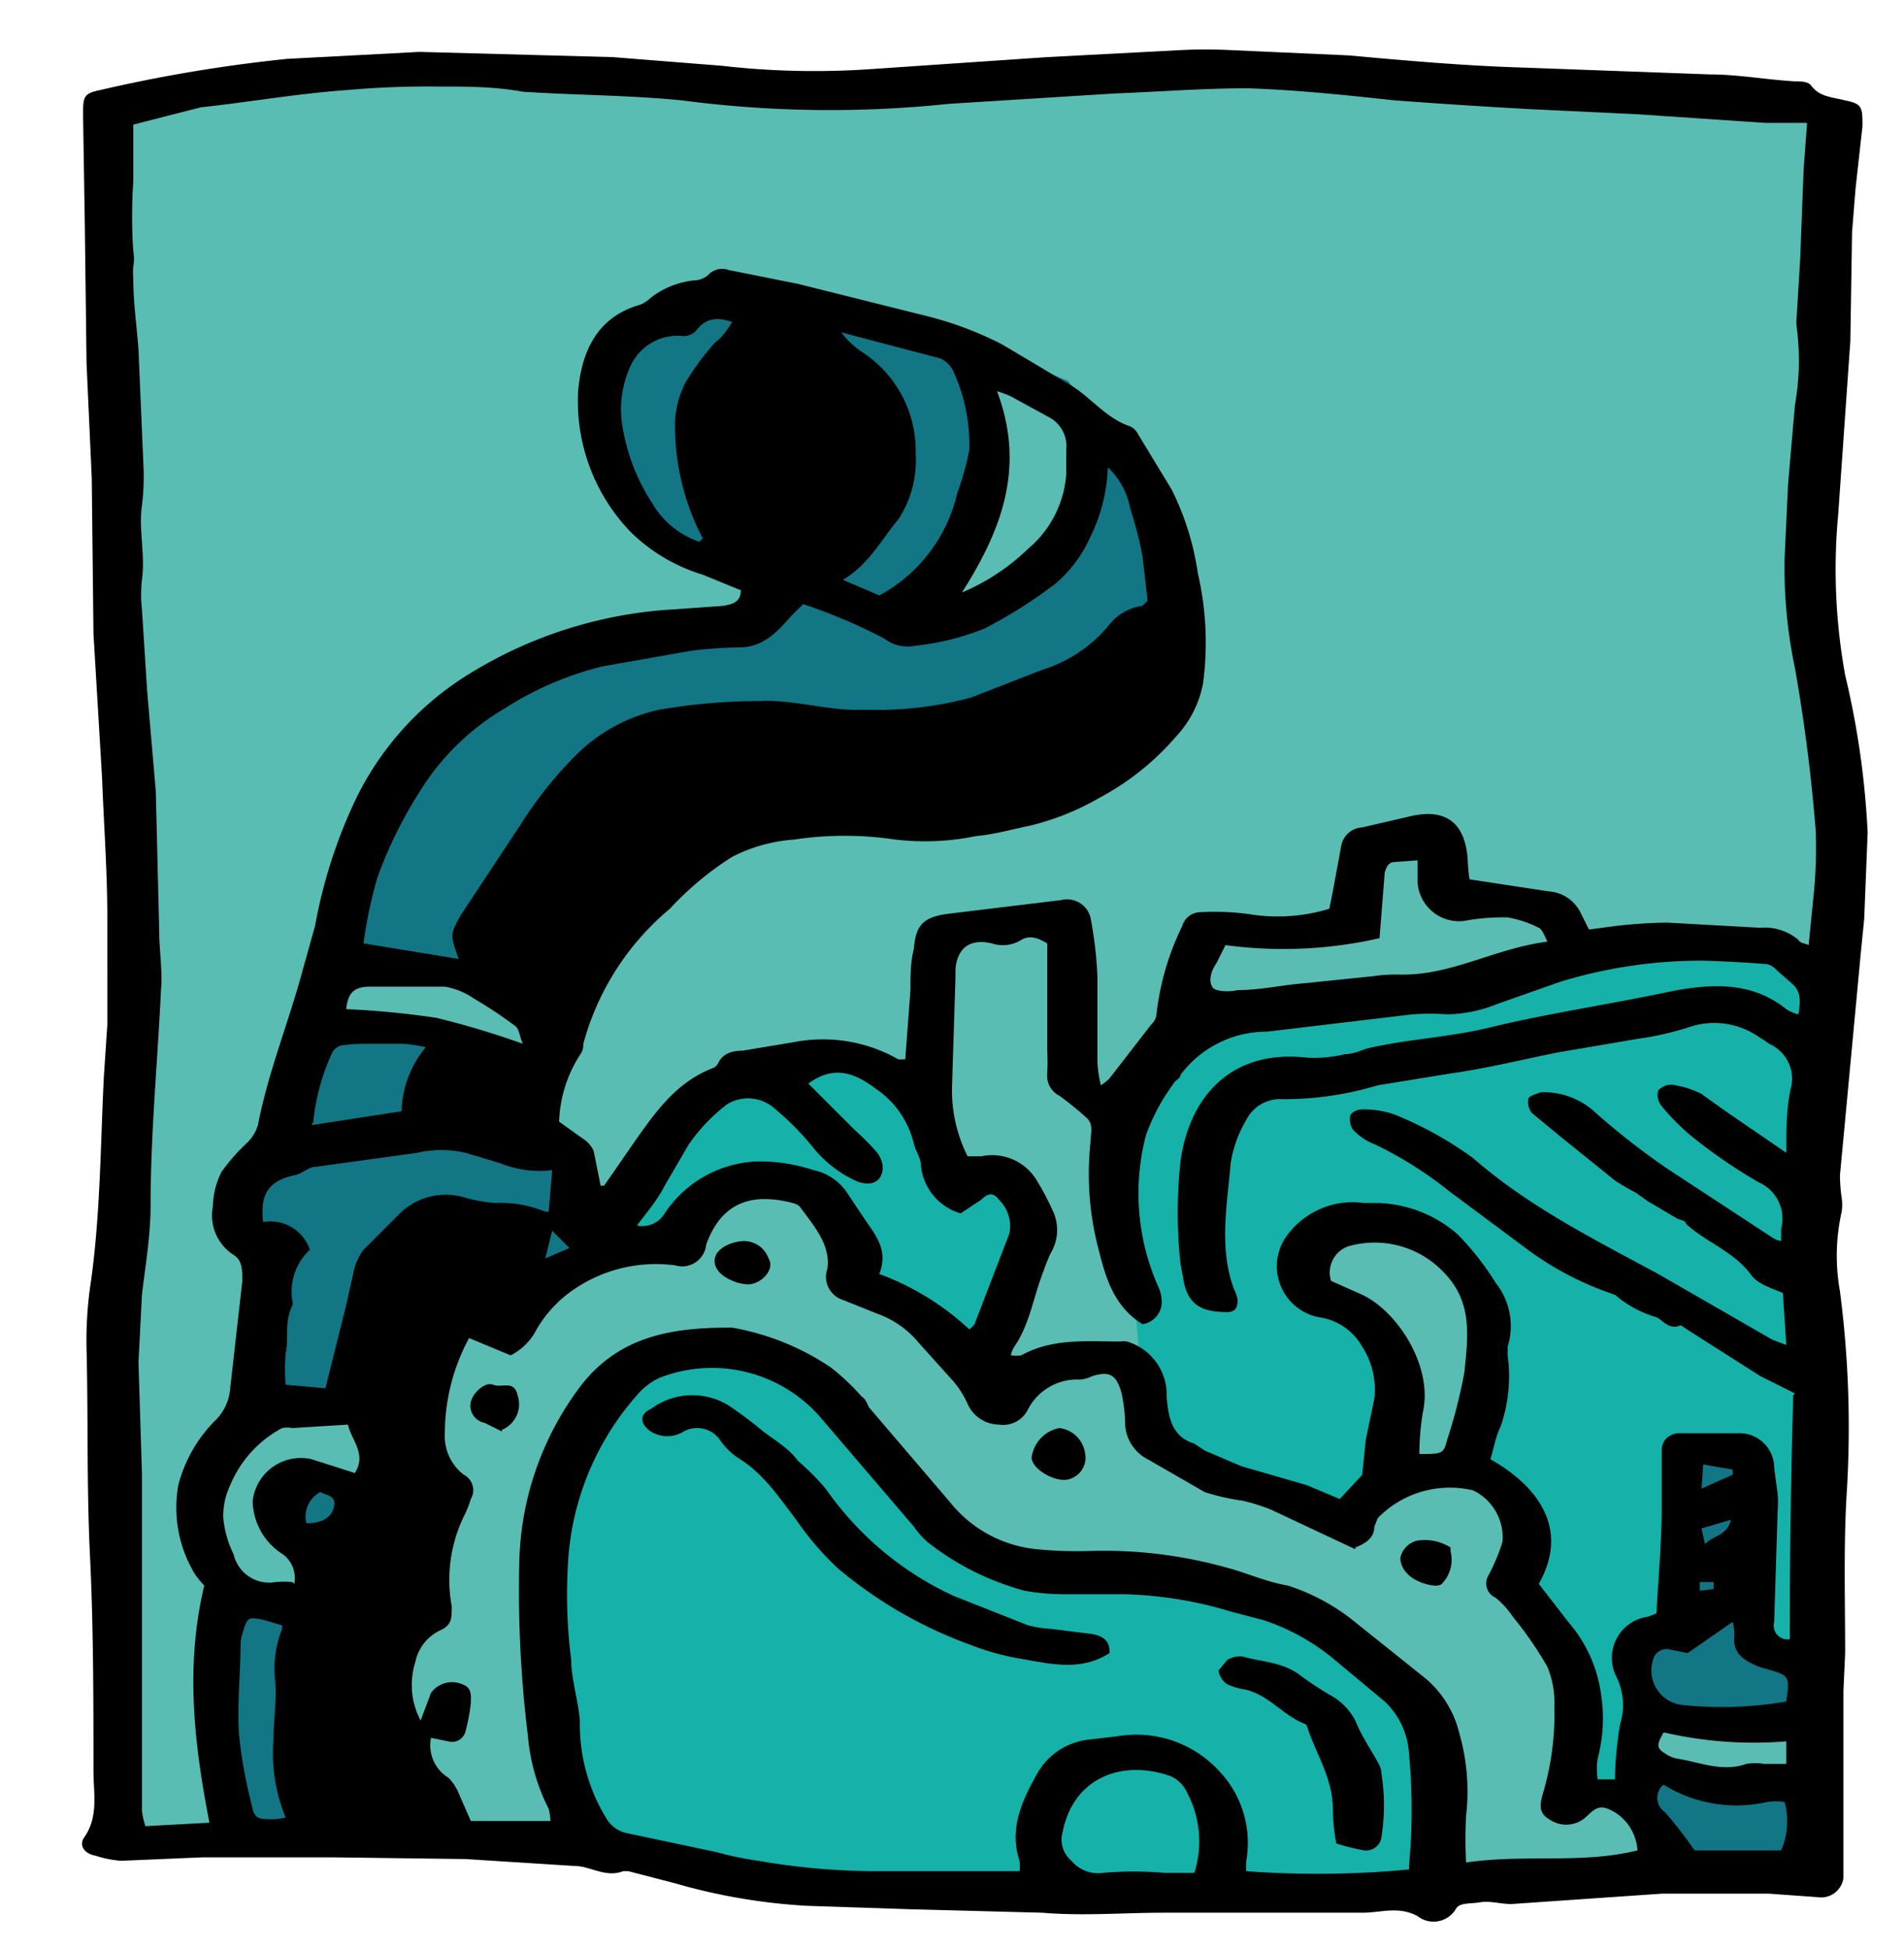
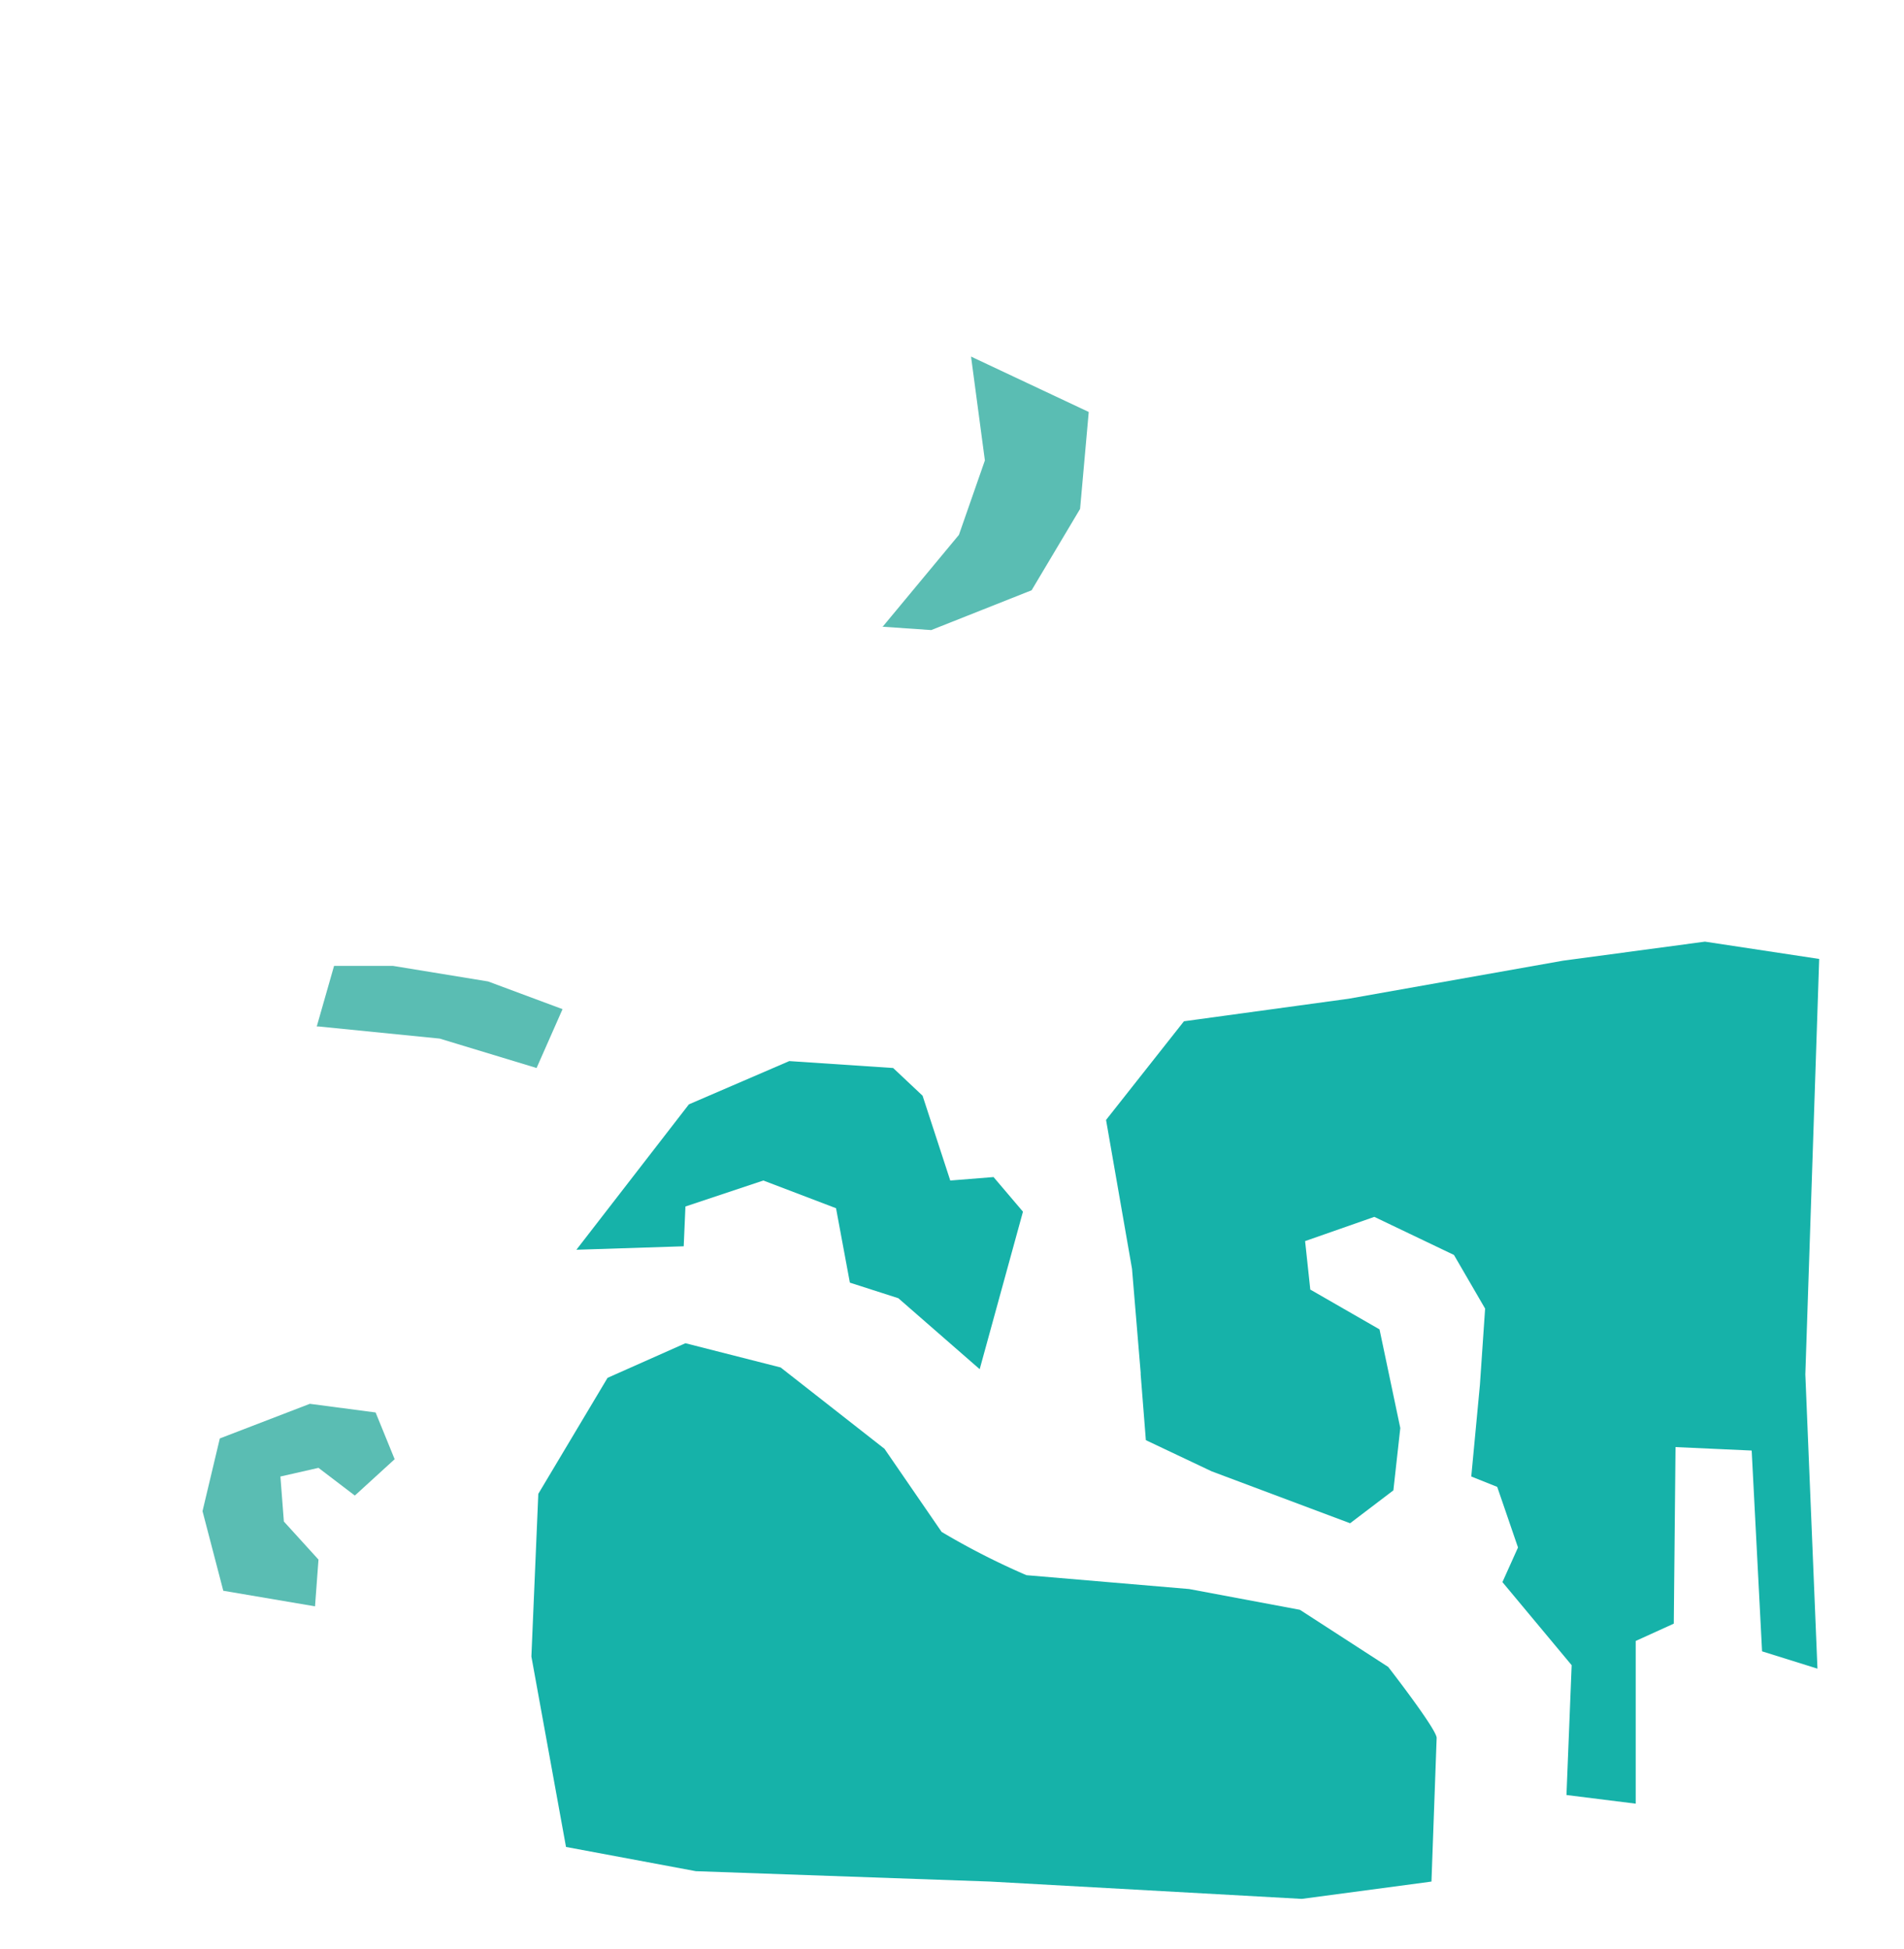
<svg xmlns="http://www.w3.org/2000/svg" id="cases2_Image" data-name="cases2 Image" viewBox="0 0 110 112.6">
  <defs>
    <style>.cls-1{fill:#5abdb3}.cls-2{fill:#127685}.cls-3{fill:#16b2a9}</style>
  </defs>
-   <path class="cls-1" d="M6.3 106.5l.2-28.2L8 63 6.8 39.3l.4-32.8 11-3 17 1.2L50 4.5 69.7 3 91 5.6l14.4.7-.9 30.5 2.3 11.8-1.6 19.7-.2 23.3-.7 16.4-32 2-22-.7-17.6-2.6-21.5-.5-4.9.3z" />
-   <path class="cls-2" d="M14 106l-1.6-7.8.5-6.3-1.2-4.6 1.8-5.3L15 80l.3-8.4-1.7-1.2.2-2.7L17 66l2.7-14 4.1-8.8 8.3-5.3L43.3 36l1.2-1.9-6.2-3-2.5-2.4-1.7-4.2.4-3.8 3.8-2.5 5.8-1.2 10 2 7.6 3 5.4 7.1.8 7.7-3.5 5.1-24.8 4.5-3.3 7.9-5.1 9.8 1.3 2.6.8 5.4-2.6 3.1-5.4 1.2-2.1 6.3 2.1 3.3-1 7.3-2.1 3 .5 6.7.1 3.3-8.8-.3z" />
  <path class="cls-3" d="M33.3 72.2l6.5-8.4 5.8-2.5 6 .4 1.7 1.6 1.6 4.9 2.5-.2 1.7 2-2.5 9.1-4.7-4.1-2.8-.9-.8-4.3-4.2-1.6-4.5 1.5-.1 2.3-6.2.2zM65.9 79.3l-.5-6-1.5-8.6 4.5-5.7 9.5-1.3 12.4-2.2 8.2-1.1 6.6 1-.8 24 .7 17-3.2-1-.6-11.6-4.4-.2-.1 10.2-2.2 1v9.4l-4-.5.3-7.5-4-4.8.9-2-1.2-3.5-1.5-.6.5-5.3.3-4.4-1.8-3.1-4.6-2.2-4 1.4.3 2.8 4 2.3 1.2 5.7-.4 3.6L78 88l-8-3-3.8-1.8-.3-3.8zM32.7 106.7l-2-11 .4-9.4 4-6.7 4.5-2 5.5 1.4 6 4.7 3.3 4.8a42.6 42.6 0 0 0 4.9 2.5l9.4.8 6.4 1.2 5.1 3.3s2.8 3.6 2.8 4.1l-.3 8.3-7.5 1-18-1-17-.6z" />
-   <path class="cls-2" d="M94.8 105.4l-.8-4.2 3.5 2 6.3-.1.5 4.9-7 .2-2.5-2.8zM94.8 98.3a17.5 17.5 0 0 0 3.7 1.3l5.8-.2.7-3-3.2-1-.6-11.6-4.4-.2-.1 10.2-2.2 1z" />
  <path class="cls-1" d="M21.7 81.6l-3.8-.5-5.2 2-1 4.2 1.2 4.6 5.3.9.2-2.7-2-2.2-.2-2.6 2.2-.5 2.1 1.6 2.3-2.1-1.1-2.7zM18.4 59.3l7 .7 5.6 1.7 1.5-3.4-4.3-1.6-5.5-.9h-3.4l-1 3.5zM51 36.2l4.4-5.3 1.5-4.3-.8-6 6.8 3.2-.5 5.6-2.8 4.7-5.8 2.3-2.9-.2z" />
-   <path d="M24.3 3l11.1.3 6.3.5a47 47 0 0 0 8.5.2l10.3-.7 7.6-.4a29 29 0 0 1 3.1 0l6.7.3c3.3.3 6.7.6 10 .7l10.9.4c1.6 0 3.2.3 4.9.4.3 0 .7 0 .9.2.5.7 1.2.7 2 .9 1 .2 1 .4 1 1.5l-.4 3.6-.2 2.5-.1 6.3-.7 10a34.2 34.2 0 0 0 .4 9.3 49 49 0 0 1 1.3 9.1l-.2 5-.2 2-1.2 12.8a9.3 9.3 0 0 0 .1 1.3 2.8 2.8 0 0 1 0 .8 11.6 11.6 0 0 0-.1 4.6 61 61 0 0 1 .4 11.5c-.2 3.1-.1 6.3-.1 9.4l-.1 2.2v10.8a1.3 1.3 0 0 1-1.5 1.1l-2.8-.2H96l-8.7.6c-.6 0-1.2-.2-1.8-.1s-1.2 0-1.4.4a1.5 1.5 0 0 1-2.2.4c-1.1-.6-2.1-.2-3.2-.2H67.2c-2.3 0-4.6.2-7 0l-7.6-.2-6-.2a34.2 34.2 0 0 1-7.6-1.3l-2.7-.7H36c-1 .4-1.9-.3-2.8-.3l-6.3-.4-7.7-.1h-7.5l-4.7.2a6.2 6.2 0 0 1-1.5-.3c-.6-.1-1-.6-.6-1.1.8-1.2.5-2.5.5-3.8 0-4.1 0-8.3-.2-12.4s-.1-8-.2-12a22.4 22.4 0 0 1 .2-3.5c.6-4 .6-8.2.8-12.2l.2-3V53c0-2.7-.2-5.3-.3-8l-.5-8.4-.1-9L5 21 4.9 13l-.1-6.3c0-1.1 0-1.3 1-1.5a86.7 86.7 0 0 1 10.8-1.8l7.6-.4zm80.2 51.5l.3-3a26.5 26.5 0 0 0 .1-3.5 98.6 98.6 0 0 0-1.2-9.4 28.3 28.3 0 0 1-.6-6.3l.2-4.3.4-4.6a14.7 14.7 0 0 0 .1-4.5 2.9 2.9 0 0 1 0-.6l.2-3.3.2-5.2.2-2.7H102l-7.4-.5-6.3-.3a403 403 0 0 1-7.7-.5c-2.8-.3-5.6-.6-8.5-.7-2.6 0-5.1.2-7.7.3l-9.6.6a65.7 65.7 0 0 1-15.4-.2c-3-.3-6.1-.3-9.2-.5C28.6 5 27 5 25.3 5a51.2 51.2 0 0 0-5.2.2c-2.9.2-5.7.7-8.5 1l-3.9 1v3.3a29.7 29.7 0 0 0 0 4 2.6 2.6 0 0 1 0 .9 4.1 4.1 0 0 0 0 .7c0 1.4.2 2.7.3 4.1l.3 7a13.8 13.8 0 0 1-.1 2c-.2 1.4.2 2.8 0 4.3a7.7 7.7 0 0 0 0 1.7l.3 4.7.5 5.8.2 8.2c0 1 .2 2.2.1 3.3-.2 4.2-.6 8.3-.6 12.4 0 1.8-.3 3.5-.5 5.2L8 78.7l.2 6.4v19.5a4.8 4.8 0 0 0 .2.9l3.7-.2c-.9-4.6-1.4-9.1-.3-13.7a6.4 6.4 0 0 1-.5-.6 7.4 7.4 0 0 1-1-5.2 8.2 8.2 0 0 1 2.2-3.8 2.9 2.9 0 0 0 .8-1.8L14 74c0-.6 0-1.2-.5-1.5a2.7 2.7 0 0 1-1.2-2.8 4.6 4.6 0 0 1 .5-2 10.8 10.8 0 0 1 1.5-1.7 2.4 2.4 0 0 0 .6-1c.6-3.1 1.8-6 2.6-9l.7-2.5a29.2 29.2 0 0 1 2.2-7A17.4 17.4 0 0 1 27 39a25.2 25.2 0 0 1 12-3.8l2.8-.2c.5-.1 1-.2 1-.9l-2.2-.9a10.1 10.1 0 0 1-4.2-2.5 10.9 10.9 0 0 1-3-8.1c.2-2.3 1.1-4.3 3.6-5a2 2 0 0 0 .6-.4 4.9 4.9 0 0 1 2.5-1 1.3 1.3 0 0 0 .8-.3 1.1 1.1 0 0 1 1.2-.3l4 .8 7.2 1.8a20.4 20.4 0 0 1 4.6 1.7l3.7 2.2c1.3.7 2.2 2 3.6 2.5a.9.9 0 0 1 .5.4l2 3.3a15.9 15.9 0 0 1 1.5 4.8 17.8 17.8 0 0 1 .3 6.4 6.2 6.2 0 0 1-1.6 3.1 15.3 15.3 0 0 1-4.4 3.5 15 15 0 0 1-4 1.6c-1 .2-2 .5-3.1.6a14.7 14.7 0 0 1-4.7.2 19.6 19.6 0 0 0-5.8 0 9.3 9.3 0 0 0-3.6 1 18 18 0 0 0-3.6 3 15.4 15.4 0 0 0-5 7.8 1.1 1.1 0 0 1-.1.5 7.6 7.6 0 0 0-1.3 4l1.4 1a1.6 1.6 0 0 1 .6.7l.4 2h.2l1.8-2.6c1.2-1.7 2.4-3.4 4.5-4.2a.6.6 0 0 0 .3-.3c.3-.6.9-.7 1.4-.7l3-.5a8.8 8.8 0 0 1 6 1h.4l.3-4c0-.9 0-1.6.2-2.4.1-1.3.5-1.8 1.9-2l6.6-.8a1.4 1.4 0 0 1 1.7 1 23.3 23.3 0 0 1 .4 3.4v4.9a7.2 7.2 0 0 0 .2 1.4 2.8 2.8 0 0 0 .5-.4l2.4-3.1a1 1 0 0 0 .3-.5 15.6 15.6 0 0 1 1.5-5.2 1.1 1.1 0 0 1 1-.8 15.5 15.5 0 0 1 2.8.1 10.2 10.2 0 0 0 4.7-.3l.2-1 .5-2.7a1.3 1.3 0 0 1 1.2-1l2.6-.6c2.3-.6 3.4.4 3.5 2.6a8.5 8.5 0 0 0 .1 1l4.6.7a2.2 2.2 0 0 1 1.8 1.2l.5 1 1.5-.2a29.6 29.6 0 0 1 3-.2l5.4.3a3 3 0 0 1 2.2.7c.1.2.4.2.6.3zm-.8 26l-2-1-4.4-2.8s-.2-.2-.3-.1c-.6.2-.9-.3-1.3-.5a6.4 6.4 0 0 1-2.4-1.3A18 18 0 0 1 88 72l-4.3-3.2a22 22 0 0 0-4.3-2.7 3.4 3.4 0 0 1-1.2-.8 1 1 0 0 1-.2-.8c0-.2.4-.4.6-.4a5.2 5.2 0 0 1 2 .3 21.2 21.2 0 0 1 4.5 2.5c3.2 2.8 7 4.7 10.7 6.7l6.6 3.8.8.3-.2-3c-.7-.3-1.4-.5-1.8-1-1-1.4-2.6-1.9-3.8-3 0-.2-.3-.2-.5-.3l-1.7-1-.7-.5a13.2 13.2 0 0 1-1.2-.7l-3.1-2.5-1.7-1.4a1 1 0 0 1-.2-.8c0-.2.5-.3.7-.4a4.4 4.4 0 0 1 3.2 1.2 42.3 42.3 0 0 0 4.1 3.2l6.1 4a1.4 1.4 0 0 0 .5.2V71a2.3 2.3 0 0 0-1.3-2.7 29.9 29.9 0 0 1-3.8-2.6 12.3 12.3 0 0 1-1.8-1.8 1 1 0 0 1-.2-.9 1 1 0 0 1 1-.3 5 5 0 0 1 1.5.5l1.4 1 3.5 2.4c0-1.4 0-2.7.3-3.9a2.2 2.2 0 0 0-1.3-2.4 5.5 5.5 0 0 0-.6-.4 4.5 4.5 0 0 0-3.9-.6 16.8 16.8 0 0 1-3 .7l-4.7.8c-2 .4-4 .9-6.1 1.2l-4.3.7a18.8 18.8 0 0 1-5.5.8 2.2 2.2 0 0 0-2.1 1.2 7 7 0 0 0-.9 2.5c-.2 2.4-.7 4.9.2 7.3a2 2 0 0 1 .2.6c0 .4-.1.7-.6.7-1.3 0-2.2-.3-2.5-1.7l-.2-1.1a27.2 27.2 0 0 1 0-5.9c.5-3.7 2.9-6.5 7.3-6a7.5 7.5 0 0 0 2.2-.2c.6 0 1-.3 1.6-.4 2.3-.5 4.7-.6 7-1.2 3.4-.8 6.8-1.3 10.1-2 2.5-.5 4.8-.6 6.8 1a2.2 2.2 0 0 0 .7.3c.1-.7.2-1.3-.4-1.8l-.8-.7a1.3 1.3 0 0 0-.6-.4 76 76 0 0 0-3.7-.2 27.8 27.8 0 0 0-8.2 1.2L86.5 58a8 8 0 0 1-2.9.6 13.8 13.8 0 0 0-2 0l-8.4 1a6.2 6.2 0 0 0-5 2.5c0 .2-.3.3-.4.5a11.4 11.4 0 0 0-1.6 3 13.3 13.3 0 0 0 .7 8.7 2 2 0 0 1 .2.7 1.3 1.3 0 0 1-1.1 1.5c-1.6-1-2.1-2.6-2.5-4.2A17.1 17.1 0 0 1 63 66c0-.5.2-1-.2-1.4a19.3 19.3 0 0 0-1.6-1.3 1.3 1.3 0 0 1-.7-1.3 11.4 11.4 0 0 0 0-1.3v-6.2c-.5-.3-1-.5-1.5-.2a2 2 0 0 1-1.7.2c-1.3-.3-2 .3-2.1 1.5v.5l-.2 6.3a8.5 8.5 0 0 0 .9 4h.8a3 3 0 0 1 3.2 1.4 15.2 15.2 0 0 1 .9 1.7 2.6 2.6 0 0 1-.1 2.5 9.3 9.3 0 0 0-.4 1c-.6 1.5-.8 3.1-1.7 4.4a1.5 1.5 0 0 0-.2.5 2.5 2.5 0 0 0 .6 0c1.8-1 3.8-.8 5.7-.8a1.3 1.3 0 0 1 .4 0 3.2 3.2 0 0 1 2.3 3.2c.1 1.2.3 2.3 1.6 2.7l.6.4 2.1.9 3.8 1.1 1.9.8 1.3-1.4.2-2 .5-2.4a4.6 4.6 0 0 0-.7-3 3.4 3.4 0 0 0-2.5-1.7 3 3 0 0 1-2-4.5 4.7 4.7 0 0 1 4.6-2.1h.8a7.3 7.3 0 0 1 4.6 1.8 15.8 15.8 0 0 1 2.2 2.8 4 4 0 0 1 .7 3.7v.5a8.9 8.9 0 0 1-.4 4.1c-.3.6-.4 1.3-.6 1.9 3 1.7 4.5 4.2 2.8 7.2l1.7 2.2a8 8 0 0 1 1.9 4.2 9 9 0 0 1-.2 3.7 4 4 0 0 0 0 1.2h1a20.8 20.8 0 0 1 .3-3.2 3.7 3.7 0 0 0-.2-2.7 2.4 2.4 0 0 1 1.8-3.5 5 5 0 0 0 .5-.2c.1-2 .3-4 .3-6.1v-3.3c0-.5.3-.9.9-1h3.6a2 2 0 0 1 2 2l.2 1.5a6 6 0 0 1 0 1l-.2 6.4a.8.8 0 0 0 .9 1q0-7.2.2-14.1zm-22.3 27.3a34.5 34.5 0 0 0 0-6.5 4.5 4.5 0 0 0-1.4-3l-3-2.5a12.5 12.5 0 0 0-4-2.2l-1.9-.5a23.1 23.1 0 0 0-6.2-1h-3.2a13 13 0 0 1-2.5-.2 15.6 15.6 0 0 1-5.6-2.8 4.9 4.9 0 0 1-.8-.9L47.5 82a8.3 8.3 0 0 0-9.4-2.4 3.8 3.8 0 0 0-1.3 1 16 16 0 0 0-4 10 29.6 29.6 0 0 0 .2 5.3c0 1.1.4 2.3.5 3.5a10.4 10.4 0 0 0 1.5 5.6 1.8 1.8 0 0 0 1.2.9l5.2 1.1a19.1 19.1 0 0 0 2.4.5 40.2 40.2 0 0 0 6.7.6h8.4a2.2 2.2 0 0 0 0-.6c-.6-1.8.1-3.4 1-5a3.9 3.9 0 0 1 3-2l1.7-.2a6.5 6.5 0 0 1 6 2.2 6 6 0 0 1 1.4 5 4.8 4.8 0 0 0 0 .6 56 56 0 0 0 9.4-.1zm-3.1-18.3l-4.9-2.3a11.3 11.3 0 0 0-1.6-.5 12.9 12.9 0 0 1-2.2-.5l-3.3-1.9a2.4 2.4 0 0 1-1.3-2.2 9.2 9.2 0 0 0-.2-1.6c-.3-1.1-.7-1.3-1.7-1a1.9 1.9 0 0 1-.7.2 3.2 3.2 0 0 0-3 1.7 1.6 1.6 0 0 1-1.7.9 2 2 0 0 1-1.8-1.2 5.5 5.5 0 0 0-1-1.5l-1.8-2a5.5 5.5 0 0 0-2.4-1.7l-2-.8a1.4 1.4 0 0 1-.9-1.8c.2-1.4-.8-2.5-1.6-3.6a.9.9 0 0 0-.4-.2c-2.3-.6-4.1-.1-5 2.4a1.4 1.4 0 0 1-1.8 1.2 8.4 8.4 0 0 0-6 1.5 7.1 7.1 0 0 0-2 2.2 3.4 3.4 0 0 1-1.5 1.5l-2.4-1a11.6 11.6 0 0 0-1.4 5.5 2.8 2.8 0 0 0 1.1 2.4 1 1 0 0 1 .4 1.4 5.9 5.9 0 0 1-.4 1 8.4 8.4 0 0 0-.7 5.2c0 .7 0 1.1-.7 1.4A2.6 2.6 0 0 0 24 96a4.4 4.4 0 0 0 .3 3.4l.3-.8.3-.8a1.5 1.5 0 0 1 1.8-.5c.6.2.5.7.5 1.1a11.3 11.3 0 0 1-.3 1.6.8.8 0 0 1-1 .6l-1-.2a2.2 2.2 0 0 0 1 2.3 2.7 2.7 0 0 1 .6.9l.7 1.6h4.6a3.4 3.4 0 0 0-.1-.7 11.4 11.4 0 0 1-1.2-4.2 68.6 68.6 0 0 1-.5-10A17.5 17.5 0 0 1 33.6 80c2.2-2.8 5.2-3.3 8.5-3.3a2 2 0 0 1 .2 0A14.7 14.7 0 0 1 48 79a13.3 13.3 0 0 1 1.8 1.7c.2.1.3.4.4.6l4.7 5.5a7.3 7.3 0 0 0 5 2.7 23.1 23.1 0 0 0 3.1.1 26.4 26.4 0 0 1 8 1c1.1.3 2.2.8 3.4 1a12 12 0 0 1 4 2.2l4 3.2a6 6 0 0 1 1.9 3.1 12.2 12.2 0 0 1 .4 4.8 25 25 0 0 0 0 2.7c3.4-.5 6.7.1 9.9-.7a2.8 2.8 0 0 0-1.3-2.2c-.7-.4-1-.4-1.6.2a1.7 1.7 0 0 1-2.2.2c-.7-.4-.5-1-.3-1.7a16 16 0 0 0 .6-4.8 5.4 5.4 0 0 0-.4-2.3 20.8 20.8 0 0 0-2-2.9 4.9 4.9 0 0 0-1-1.1.9.9 0 0 1-.4-1.3 11.8 11.8 0 0 0 .8-1.9 3 3 0 0 0-1.7-3 5.8 5.8 0 0 0-5.5 1.6l-.2.5c0 .7-.6 1-1.1 1.2zM26.5 55.4c-.5-1.4-.5-1.4.1-2.5l3.5-5.3a23.2 23.2 0 0 1 3.2-4 9.7 9.7 0 0 1 4.8-2.6 34.3 34.3 0 0 1 5.8-.5c2-.1 4 .6 6 .5a21 21 0 0 0 6.2-.7l4.1-1.6a8.1 8.1 0 0 0 3.8-2.5 3 3 0 0 1 2-1.2l.3-.3-.3-2.6a21.7 21.7 0 0 0-.7-2.7A4.3 4.3 0 0 0 64 27a9.8 9.8 0 0 1-1 4 7.6 7.6 0 0 1-2 2.7 27.3 27.3 0 0 1-4.1 2.6 14.6 14.6 0 0 1-4 1 2.2 2.2 0 0 1-1.8-.4 31.4 31.4 0 0 0-4.7-2l-.7.7c-.8.9-1.6 1.8-3 1.8a25 25 0 0 0-2.8.2l-5.1.9a18.7 18.7 0 0 0-5.6 2.4 14.3 14.3 0 0 0-4.4 4 25.3 25.3 0 0 0-3 5.8 26.1 26.1 0 0 0-.8 3.8zm20.2 7.2l.9.9 1.8 1.8a16.1 16.1 0 0 1 1.2 1.2 1.6 1.6 0 0 1 .4.9c0 .9-.7 1.2-1.6.8a6.9 6.9 0 0 1-2.5-2 16.1 16.1 0 0 0-2.2-2.2 2.3 2.3 0 0 0-2.7-.2 10.3 10.3 0 0 0-2.2 2.3l-1.4 2.4c-.4.8-1 1.5-1.6 2.3a1.5 1.5 0 0 0 1.6-.7 6.7 6.7 0 0 1 5.3-3 9.9 9.9 0 0 1 3.3.5 3.1 3.1 0 0 1 2 1.4l1 1.5c.7 1 1.3 1.8.8 3.1a15.5 15.5 0 0 1 5.2 3.2 2 2 0 0 0 .3-.3l2-5.2a2.1 2.1 0 0 0-.6-2c-.3-.4-.6-.4-1 0l-1.2.8a3.2 3.2 0 0 1-2.3-2.8c0-.4-.3-.8-.4-1.2a5.3 5.3 0 0 0-2.2-3.2c-1.2-.9-2.4-1.4-3.9-.3zm-14.8 5a6 6 0 0 1-3-.4l-2-.6a6.2 6.2 0 0 0-2.8 0l-5.8.8c-.5 0-.8.4-1.3.5-1.4.3-2 1-1.8 2.7a2.4 2.4 0 0 1 2.7 1.6 3.3 3.3 0 0 0-1 3 .4.4 0 0 1 0 .2c-.5 1-.2 1.9-.4 2.8a10.4 10.4 0 0 0 0 1.8l2.3.2 1.2-4.8.4-1.8a3.4 3.4 0 0 1 .6-1.4l2-2a3.8 3.8 0 0 1 3.9-1 8.8 8.8 0 0 0 1.7.3 6.8 6.8 0 0 1 2.9.5h.2zm57.5-13.2c-.2-.4-.3-.7-.5-.8a6.3 6.3 0 0 0-1.8-.6 12.2 12.2 0 0 0-2.5.2 2.4 2.4 0 0 1-2.7-2.2v-1.3l-1.3.1c-.4 0-.5.3-.6.6l-.3 3.8a25 25 0 0 1-8.9.4l-.5 1c-.2.3-.6 1-.2 1.5.3.2 1 .2 1.4.1 1.3 0 2.6-.3 3.9-.4l3.9-.4a9.2 9.2 0 0 1 1.5-.1c3 .1 5.5-1.5 8.6-1.9zm-38.6-20a9 9 0 0 0 4.5-5.9A16.5 16.5 0 0 0 56 26a10.2 10.2 0 0 0-.9-4.5 1.5 1.5 0 0 0-.8-.8l-5.7-1.5a5 5 0 0 0 1.3 1.2 6.8 6.8 0 0 1 3 5.8 6.2 6.2 0 0 1-1 3.8c-1 1.2-1.7 2.6-3.2 3.5zM82 84c1.3 0 1.4 0 1.6-.8a30.1 30.1 0 0 0 1-3.9c.2-2 .5-4-1.1-5.7a5.5 5.5 0 0 0-5.6-1.6 1.6 1.6 0 0 0-1 2l1.8.8c2.1 1 4.1 4.2 3.5 6.8a15.3 15.3 0 0 0-.2 2.4zm-13 24.2a6 6 0 0 0-.4-4.6 1.9 1.9 0 0 0-1-1c-2.9-1-5.6.2-6.2 3.2a1.6 1.6 0 0 0 .5 1.7 2 2 0 0 0 1.8.7 20.3 20.3 0 0 1 3.6 0zM40.4 31.3l.2-.2-.3-.6a14 14 0 0 1-1.3-6.1 5.5 5.5 0 0 1 .6-2.3 15.6 15.6 0 0 1 1.7-2.3c.4-.3.7-.7 1-1.2-.9-.3-1.5-.2-2 .4a1 1 0 0 1-1 .4 3 3 0 0 0-2.9 1.8 6 6 0 0 0-.5 3 11.4 11.4 0 0 0 1.8 4.9 5 5 0 0 0 2.7 2.2zm15 3a12.4 12.4 0 0 0 4-2.6 6.2 6.2 0 0 0 2.2-4.3V26a1.9 1.9 0 0 0-1-1.9l-2.2-1.2a6.2 6.2 0 0 0-.8-.3c1.7 4.5.2 8.2-2.2 11.9zM17 91.5a1.7 1.7 0 0 0-.8-1.8 3.7 3.7 0 0 1-1.6-3 2.8 2.8 0 0 1 3.4-2.4l2.5.8c.7-1.1-.2-1.9-.4-2.8l-3.2.2a1.6 1.6 0 0 0-.6 0 6.6 6.6 0 0 0-3 3.3 4.1 4.1 0 0 0-.4 1.9 6 6 0 0 0 .6 2.1 2.1 2.1 0 0 0 2.4 1.6 5 5 0 0 1 1 0zm80.5 4l-1-.2a.8.8 0 0 0-1 .6 2 2 0 0 0 1.7 2.6 22 22 0 0 0 6-.2c.2-1.5.2-1.5-1.2-1.9a3.3 3.3 0 0 1-.8-.3c-.6-.3-1.1-.7-1-1.6a3 3 0 0 0-.1-.8zm-81 9.5a9.8 9.8 0 0 1-.7-4.5c0-1.1.2-2.3.1-3.4a6.2 6.2 0 0 1 .4-3v-.2l-1-.3c-1-.2-1-.2-1.3.8a2.2 2.2 0 0 0-.1.5c0 1.7-.2 3.4-.1 5.2a26 26 0 0 0 .7 4c.2 1 .3 1 1.4 1a6 6 0 0 0 .6-.1zm1.5-40l5.2-.8a6 6 0 0 1 1.4-3.7 9 9 0 0 0-1.3-.2H21a9.3 9.3 0 0 0-1.3.1.8.8 0 0 0-.5.4 12.3 12.3 0 0 0-1.1 4zm78 38.2a1 1 0 0 0 .2 1.5 25 25 0 0 1 1.7 2.2h5a4.2 4.2 0 0 0 .2-2.8 3.6 3.6 0 0 0-1 0 8 8 0 0 1-6-1zm-76-44.9a50.4 50.4 0 0 1 5.2.5 48.6 48.6 0 0 1 5 1.5c-.2-.5-.2-.8-.4-1a25.3 25.3 0 0 0-2.4-1.6 4.3 4.3 0 0 0-1.7-.7h-4.3c-1 0-1.3.4-1.4 1.3zm76.1 41.8c-.4.7-.4.9.1 1.2a1.8 1.8 0 0 0 .7.3c1.3.2 2.6.8 4 .3a3.2 3.2 0 0 1 1 0h1.3v-1.3a23.1 23.1 0 0 1-7-.5zM17.7 88c1 0 1.5-.4 1.6-1s-.4-.6-.8-.8a1.6 1.6 0 0 0-.8 1.8zm82.4-2.8v-.3l-1.7-.3-.1 1.4zm-.1 2.6l-1.7.5.2.9c.5-.5 1.3-.5 1.5-1.4zM32.9 72.1l-1-1-.4 1.6zM99 91.8v-.4h-.8v.5z" />
-   <path d="M64.1 95.5c-1.7 1.1-3.5.6-5.3.3A14.9 14.9 0 0 1 56 95a25.2 25.2 0 0 1-7.6-4.4 16.9 16.9 0 0 1-2.4-2.8c-1-1.3-1.9-2.7-3.4-3.6a4 4 0 0 1-1-1 1.6 1.6 0 0 0-2.1-.5 1.8 1.8 0 0 1-1.9 0c-.6-.4-.7-1 0-1.3a4 4 0 0 1 4.5-.2 25.6 25.6 0 0 1 2 1.5c.8.6 1.5 1 2 1.7a13.6 13.6 0 0 1 1.6 1.6 18.4 18.4 0 0 0 7.4 6.2l4.3 1.7a6.8 6.8 0 0 0 1.3.2l2.4.3c.5.1 1 .3 1 1zM77.2 106.5a11.7 11.7 0 0 1-.2-2c0-1.8-1-3.2-1.5-4.8a.3.3 0 0 0-.1-.1c-1.3-.5-2.1-1.7-3.5-2a3.6 3.6 0 0 1-1-.3 1.1 1.1 0 0 1-.5-.8l.5-.6a1.4 1.4 0 0 1 .9-.2c1 .3 2.2.3 3.2 1a19.6 19.6 0 0 0 1.8 1.2 3.6 3.6 0 0 1 1.5 1.5c.4 1 1 1.8 1.4 2.6a1 1 0 0 1 .1.4 11.7 11.7 0 0 1 0 3.8.9.9 0 0 1-1 .7 13.7 13.7 0 0 1-1.6-.4zM62.7 84a1.3 1.3 0 0 1-1.2 1.5c-.8 0-1.9-.7-1.9-1.3a2 2 0 0 1 1.6-1.7 1.7 1.7 0 0 1 1.5 1.6zM83.8 89.4v.2a2 2 0 0 1-.5 1.9c-.3.3-1.6-.1-2-.6a1.3 1.3 0 0 1-.4-.9 1.3 1.3 0 0 1 1-1 2.8 2.8 0 0 1 1.9.4zM43 71.7a1.5 1.5 0 0 1 1.4 1c.4.6-.4 1.5-1.2 1.5a3 3 0 0 1-.6-.1c-.9-.3-1.4-.8-1.3-1.4s1-1 1.7-1zM29 82.7l-1-.5a1 1 0 0 1-.8-1.2c.1-.5.8-1.2 1.3-1s1.2-.3 1.4.6a1.6 1.6 0 0 1-.9 2z" />
</svg>